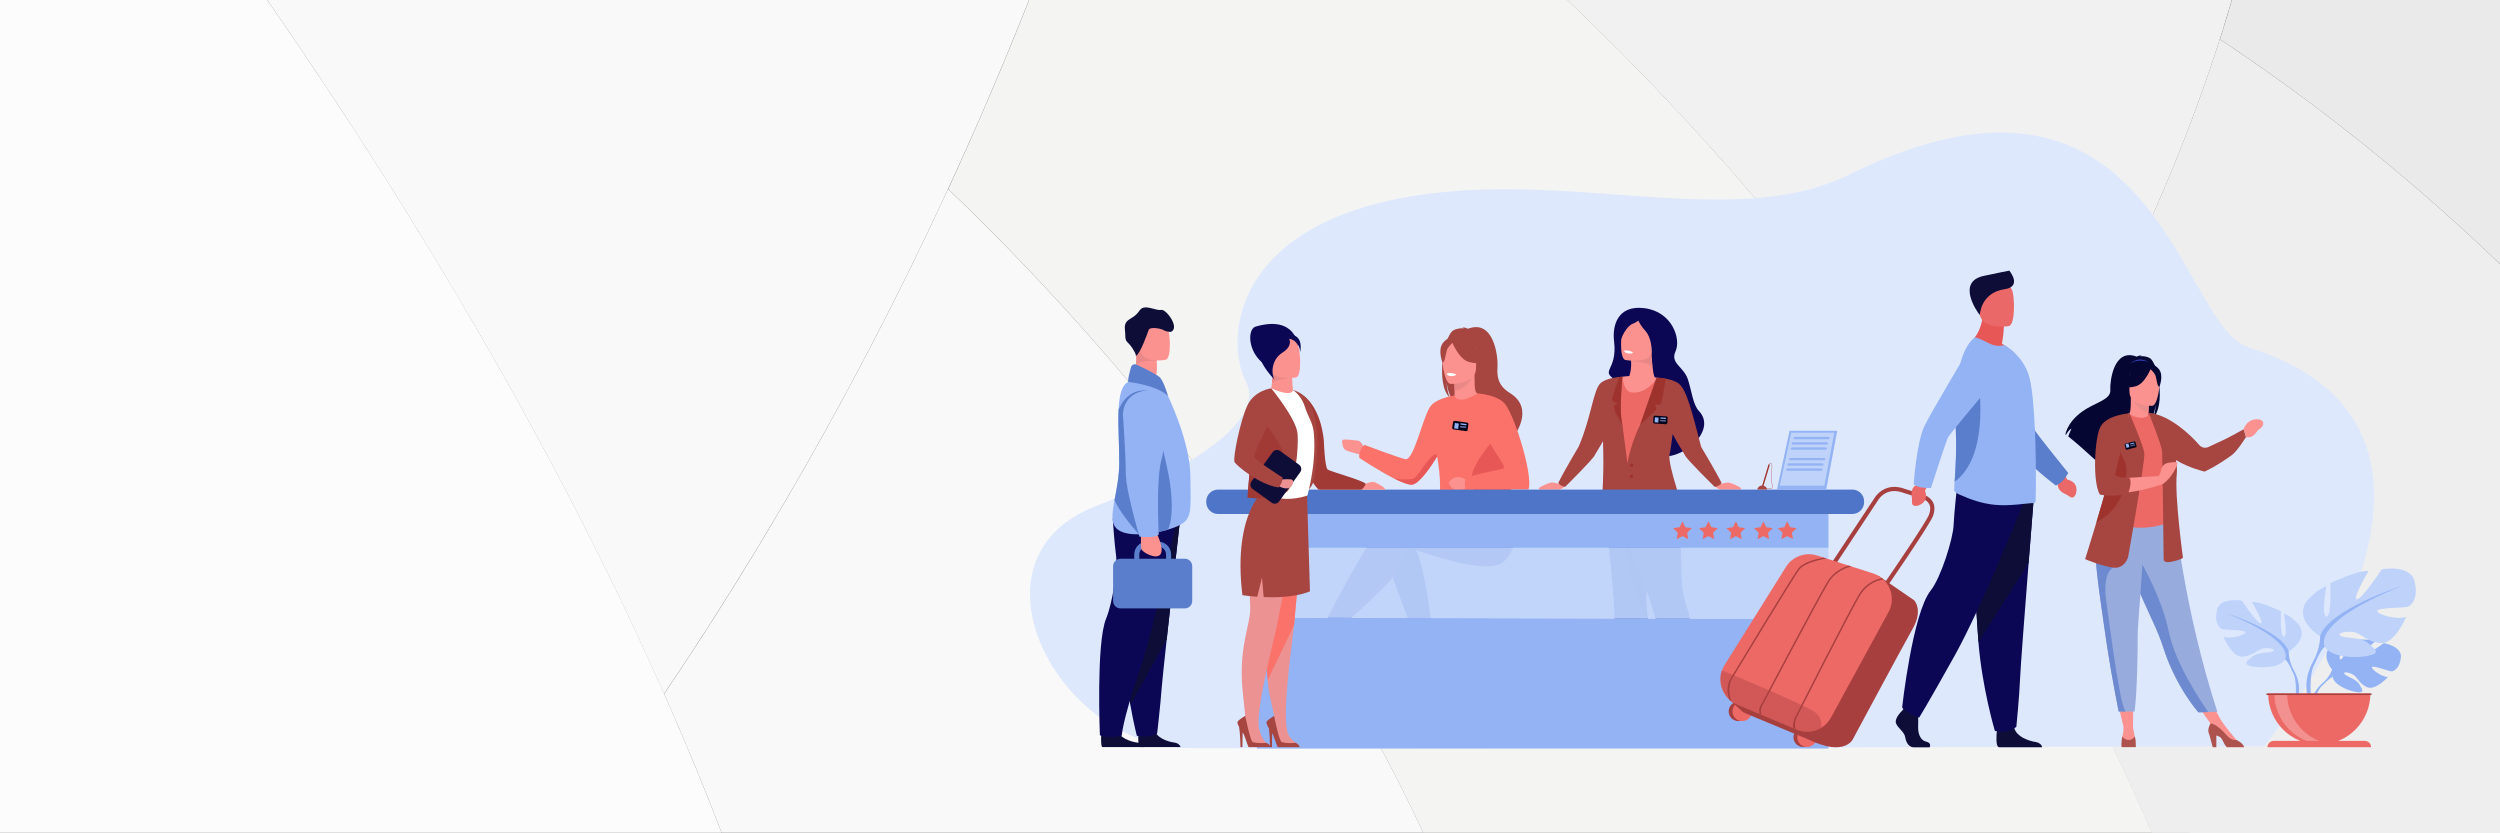
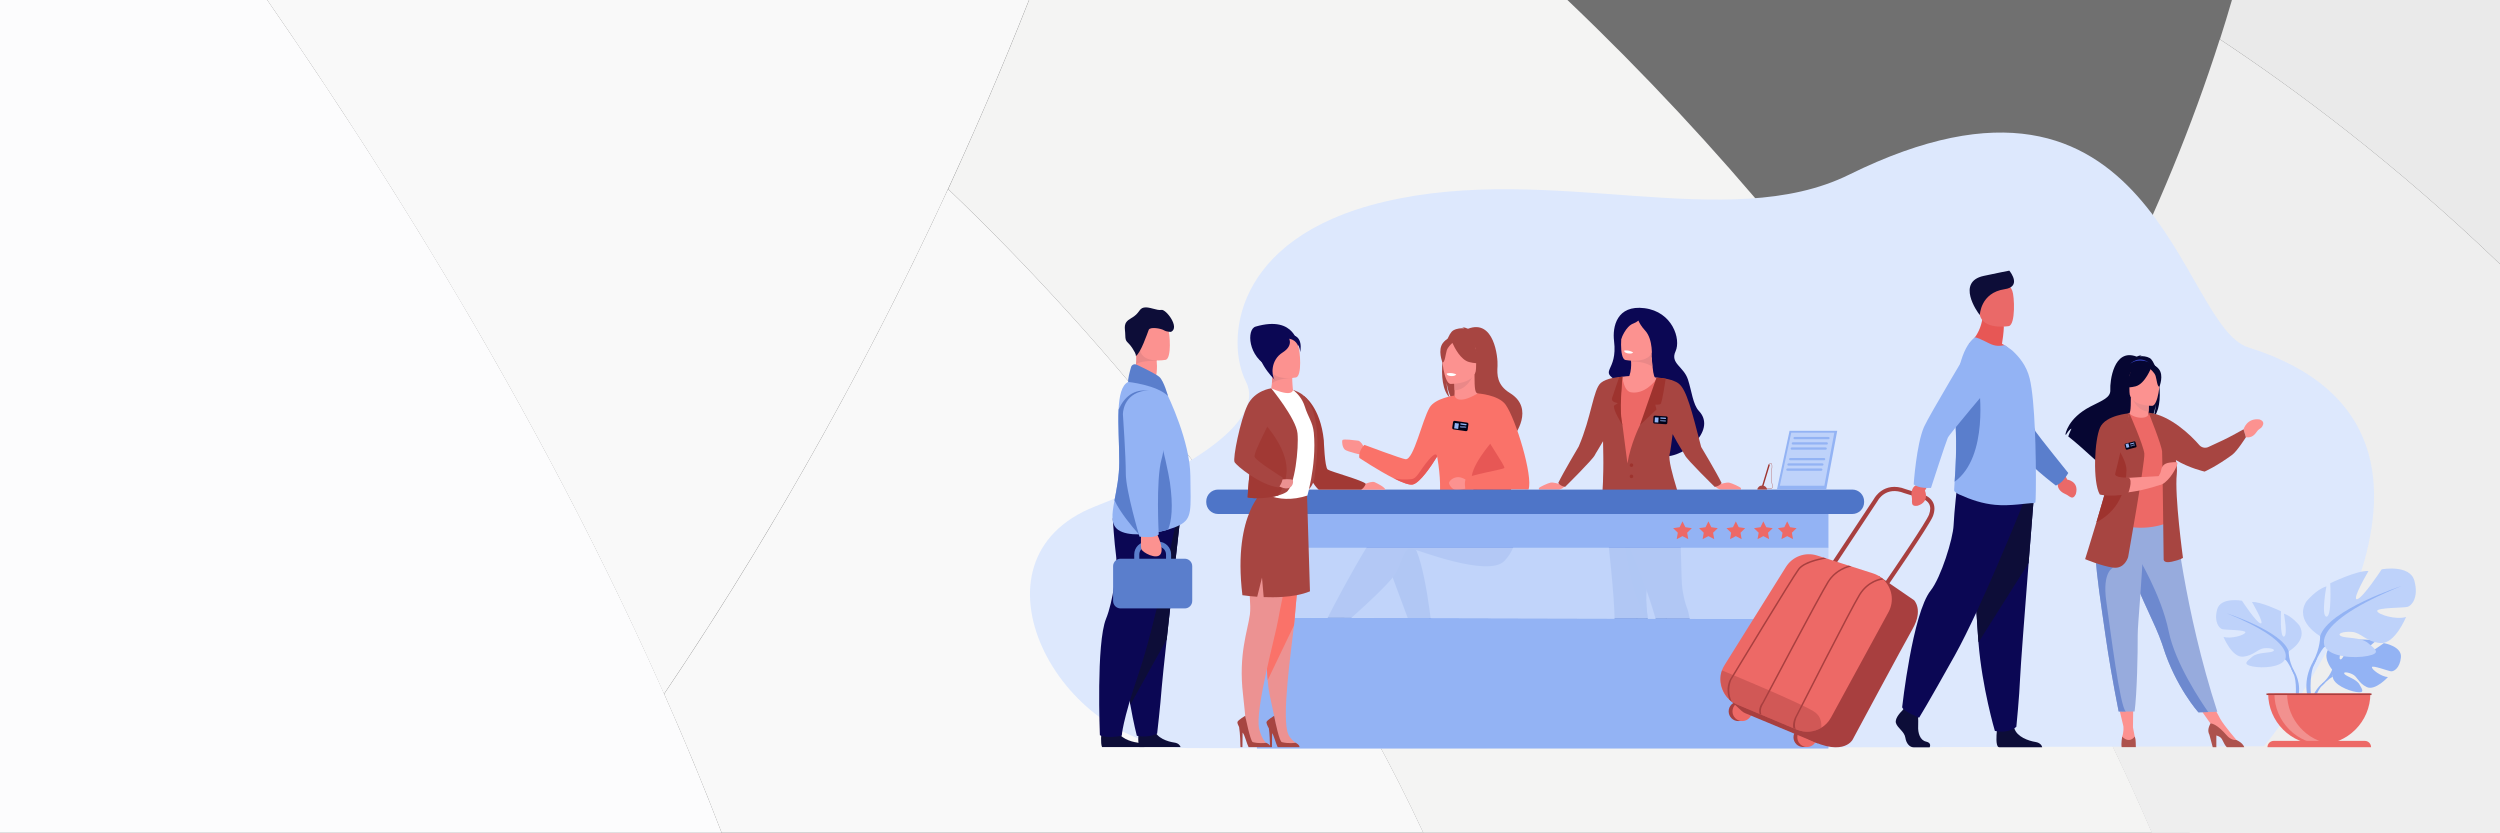
<svg xmlns="http://www.w3.org/2000/svg" version="1.1" x="0px" y="0px" width="1200px" height="400px" viewBox="0 0 1200 400" enable-background="new 0 0 1200 400" xml:space="preserve">
  <rect x="0" y="0" width="1200" height="400" fill="#333333" stroke="none" />
  <g id="Layer_1">
    <g>
      <path fill="#EFEFEE" d="M493.99,0c-12.502,31.65-25.588,61.869-38.839,90.754c73.344,70.017,168.609,181.311,228.033,308.999    h349.804C987.315,293.199,902.797,143.242,752.361,0H493.99z" />
      <path fill="#F6F6F6" d="M455.068,90.754c-44.84,97.074-93.014,178.349-136.271,242.341c9.752,21.973,19.004,44.192,27.589,66.608    h336.798C623.76,272.064,528.495,160.771,455.068,90.754L455.068,90.754z" />
      <path fill="#F7F7F7" d="M128.27,0c61.758,89.223,134.269,206.147,190.443,333.095C374.807,250.043,439.314,138.007,493.907,0    H128.27z" />
      <path fill="#FBFBFC" d="M128.27,0H0v399.753h346.384C287.96,247.376,200.78,104.629,128.27,0z" />
-       <path fill="#EBEBEC" d="M953.725,247.673c43.84-66.461,84.596-143.686,111.766-228.811c1-3.013,1.917-6.073,2.834-9.135    c0-0.099,0.084-0.198,0.084-0.297c0.917-3.11,1.917-6.271,2.833-9.43H752.277c87.763,83.595,153.106,169.461,201.447,247.723    V247.673z" />
      <path fill="#E1E1E1" d="M1071.325,0c-1.833,6.32-3.751,12.64-5.751,18.862c35.924,23.8,84.344,59.646,134.688,108.135V0H1071.325z    " />
      <path fill="#E7E7E7" d="M1065.49,18.862c-27.089,84.779-67.589,161.66-111.266,227.971v1.877    c34.175,55.45,59.671,106.95,78.593,151.092L1200.012,400V126.799C1149.751,78.41,1101.415,42.611,1065.49,18.862L1065.49,18.862z    " />
    </g>
  </g>
  <g id="Layer_3">
    <rect opacity="0.3" fill="#FFFFFF" width="1200" height="400" />
    <g>
      <path fill="#DDE8FD" d="M1079.135,166.723c-33.085-10.359-44.627-155.391-191.582-82.876    c-58.443,28.839-142.595-6.06-223.182,13.015c-74.011,17.517-75.713,68.05-66.355,86.24    c10.226,19.877-30.549,43.642-72.308,59.965c-65.504,25.602-17.336,115.58,44.544,116.011    c61.883,0.43,516.511-0.856,516.511-0.856S1210.479,207.85,1079.135,166.723z" />
      <g>
        <path fill="#ED9A9A" d="M689.158,319.645c-0.001,0.742-0.367,1.253-0.989,1.597c-0.002,0.002-0.007,0.004-0.01,0.004     c-1.15,0.633-3.172,0.697-5.369,0.602c-0.281-0.012-0.535-0.02-0.761-0.02c-0.06,0-0.118,0-0.175,0.002     c-0.048,0-0.094,0.002-0.138,0.002c-2.175,0.053-1.944,0.705-6.078,1.059c-4.714,0.402-6.449-1.04-6.728-1.696     c-0.233-0.557,1.788-1.189,4.049-1.911c0.108-0.034,0.218-0.071,0.328-0.105c0.301-0.095,0.604-0.195,0.904-0.294     c2.69-0.894,5.338-1.953,5.998-4.678c0.702-2.887-1.405-10.946-1.405-10.946l7.468-0.806c0,0,0.722,8.424,1.19,11.05     c0.252,1.402,0.889,2.516,1.26,3.716c0.026,0.085,0.052,0.17,0.074,0.254C688.969,318.177,689.161,318.898,689.158,319.645z" />
        <path fill="#AD524D" d="M689.158,319.645c-0.001,0.742-0.367,1.253-0.989,1.597c-0.002,0.002-0.007,0.004-0.01,0.004     c-1.226,0.565-3.213,0.648-5.367,0.588c-0.281-0.007-0.533-0.011-0.763-0.006c-0.06,0-0.118,0-0.175,0.002     c-0.048,0-0.094,0.002-0.138,0.002c-2.175,0.053-1.944,0.705-6.078,1.059c-4.714,0.402-6.449-1.04-6.728-1.696     c-0.233-0.557,1.788-1.189,4.049-1.911c0.633,0.245,3.655,1.294,7.229,0.616c3.145-0.592,6.268-2.156,8.514-2.68     c0.026,0.085,0.052,0.17,0.074,0.254C688.969,318.177,689.161,318.898,689.158,319.645z" />
        <path fill="#ED9A9A" d="M640.7,310.111c-0.416,2.074-3.371,1.729-6.675,0.921c-3.304-0.807-2.516,0.152-7.219-0.368     c-4.7-0.52-6.124-2.273-6.268-2.972c-0.128-0.62,2.194-0.839,4.687-1.126c0.313-0.034,0.627-0.074,0.943-0.112     c2.812-0.353,4.872-2.168,7.427-3.659c2.42-1.411,6.032-7.164,6.032-7.164l6.446,0.511c0,0-3.383,5.137-4.692,7.372     c-0.77,1.313-0.729,3.052-0.631,4.392C640.8,308.636,640.847,309.382,640.7,310.111z" />
        <path fill="#AD524D" d="M634.025,311.032c-3.304-0.807-2.516,0.152-7.219-0.368c-4.7-0.52-6.124-2.273-6.268-2.972     c-0.128-0.62,2.194-0.839,4.687-1.126l0.023,0.049c0,0,2.817,1.998,6.731,2.091c3.19,0.08,6.567-0.835,8.771-0.801     c0.049,0.73,0.096,1.477-0.051,2.206C640.284,312.186,637.329,311.84,634.025,311.032z" />
        <path fill="#FC9290" d="M655.044,215.426c0,0-1.535-3.763-3.225-3.917c-1.689-0.152-7.065-0.997-7.448-0.229     c-0.385,0.769,0,3.532,1.15,4.532c1.152,0.997,8.294,2.61,8.294,2.61L655.044,215.426z" />
        <path fill="#3E68C3" d="M665.404,268.891l13.896,37.39c0,0,2.133,0.206,4.18-0.383c1.883-0.543,4.041-1.968,4.041-1.968     s-3.446-35.901-9.766-43.368C671.438,253.094,665.404,268.891,665.404,268.891z" />
        <path fill="#4E75C8" d="M720.358,253.764c0,0-39.922-13.499-48.827-10.627c-8.902,2.873-35.636,56.059-35.636,56.059     s0.604,0.803,2.251,1.421c1.531,0.573,5.239,0.538,5.239,0.538s24.126-20.68,26.998-26.712c2.871-6.03,4.021-11.775,6.893-11.201     c2.872,0.575,37.051,14.074,44.806,6.032c7.753-8.043,5.728-18.491,5.728-18.491L720.358,253.764z" />
        <path fill="#A74541" d="M695.963,190.965c-0.639-1.315-1.351-3.655-1.699-7.821c0.053,0.414,0.771,5.669,2.793,8.646     c8.303,5.45,24.215,23.653,23.9,27.1c0,0,5.606-9.507,5.703-9.563c0,0,10.34-13.149-1.915-20.681     c-6.229-3.828-6.196-8.74-5.937-13.008c0.261-4.269-1.7-22.639-14.176-17.832c0,0-2.001-0.889-2.9-0.757     c0,0,0.733,0.141,1.106,0.526c-1.446-0.086-3.515,0.021-5.24,1.003C693.024,161.176,688.931,184.494,695.963,190.965z" />
        <path fill="#FC9290" d="M697.548,192.06c-0.042,0.019,4.008,2.121,7.055,1.289c2.865-0.782,4.738-4.498,4.699-4.506     c-1.213-0.242-1.563-1.909-1.537-9.075l-0.55,0.108l-9.226,1.826c0,0,0.211,2.904,0.217,5.639     C698.213,189.637,698.074,191.814,697.548,192.06z" />
        <path fill="#EA8888" d="M697.989,181.702c0,0,0.211,2.904,0.217,5.639c5.162-0.146,7.892-4.855,9.009-7.465L697.989,181.702z" />
        <path fill="#A74541" d="M708.168,178.871c0,0,2.704-4.273,3.354-7.929c0.465-2.61-0.866-12.281-10.587-10.889     c0,0-2.821,0.278-5.477,2.071c-2.109,1.425-5.155,4.502-1.749,12.942l0.884,2.852L708.168,178.871z" />
        <path fill="#FC9290" d="M696.266,184.292c0,0,12.215,0.201,12.224-7.407c0.006-7.607,1.59-12.705-6.209-13.156     c-7.798-0.45-9.315,2.452-9.936,4.99C691.724,171.258,693.09,184.044,696.266,184.292z" />
        <path fill="#A74541" d="M707.799,165.147c0,0-8.342-5.703-10.981-1.76c-0.799-0.686-2.226-1.182-4.11,1.102     c-2.83,3.433-0.311,9.499-0.311,9.499c1.162,0.136,1.435-3.852,2.043-5.79c0.46-1.461,1.993-2.953,2.72-3.599     c1.065,2.402,3.995,8.151,8.034,9.19c5.133,1.319,7.358-0.056,7.358-0.056S708.615,170.606,707.799,165.147z" />
        <path fill="#FA7269" d="M724.745,224.919c1.203-5.052-2.893-14.854-7.171-22.968c-3.882-7.355-7.911-13.323-8.272-13.108     c-10.237,6.077-11.161,1.025-11.161,1.025s-9.3,1.234-11.933,5.766c-3.641,6.268-7.607,25.076-11.504,24.798     c-1.788-0.129-19.789-6.895-19.789-6.895s-2.997,2.81-2.422,6.256c0,0,8.887,5.952,16.402,9.75     c3.974,2.008,7.566,3.413,9.257,3.015c3.423-0.806,8.771-8.743,11.66-13.415c0.006-0.011,0.013-0.021,0.019-0.032     c3.688,20.878-1.326,25.633,1.214,27.833c2.679,2.325,6.51-1.106,14.935,2.545c5.526,2.397,13.195,5.864,18.358,6.467     c2.706,0.318,4.727-0.153,5.386-1.982C731.638,248.662,722.447,234.548,724.745,224.919z" />
        <path fill="#FFFFFF" d="M698.981,179.681c0,0-0.227,0.966-2.633,0.817c0,0-2.018-0.125-1.956-1.188     C694.393,179.31,696.35,178.556,698.981,179.681z" />
        <path fill="#E75755" d="M729.724,253.974c-0.659,1.829-2.68,2.301-5.386,1.982c-3.573-1.556-19.009-7.536-18.837-11.588     c0.256-5.999,2.969-6.192,1.053-13.596c-1.537-5.946,8.915-18.171,11.189-20.574c4.279,8.115,8.205,9.669,7.002,14.721     C722.447,234.548,731.638,248.662,729.724,253.974z" />
        <path fill="#E75755" d="M689.813,219.144c-2.89,4.672-8.237,12.609-11.66,13.415c-1.69,0.398-5.283-1.007-9.257-3.015     c2.901,0.748,5.719,0.726,8.458,0.463c2.968-0.288,3.83-3.925,8.521-9.384C688.916,217.085,689.663,217.975,689.813,219.144z" />
        <path fill="#FC9290" d="M704.111,230.628c0,0-2.584-2.01-5.025-1.53c-2.441,0.478-3.639,2.152-3.542,2.919     c0.096,0.767,1.387,2.921,3.256,3.112c1.866,0.19,7.18-1.149,7.18-1.149L704.111,230.628z" />
        <path fill="#FA7269" d="M709.302,188.843c0,0,9.955,0.613,13.398,5.419c4.853,6.766,13.278,34.387,10.981,40.707l-30.287-0.127     c0,0-0.735-3.432,0.288-5.091c1.021-1.659,17.616-4.34,18.381-5.107c0.767-0.765-9.574-14.935-9.574-17.232     S709.302,188.843,709.302,188.843z" />
      </g>
      <g>
        <path fill="#FC9290" d="M748.359,232.297c0,0-2.765-0.919-4.102-0.642c-1.335,0.276-5.479,2.21-5.571,2.623     c-0.094,0.417,0,0.715,0,0.715h9.673c0,0,2.162-0.42,2.53-1.694C751.259,232.023,748.359,232.297,748.359,232.297z" />
        <path fill="#EA6968" d="M784.453,354.193c-0.074,0.791-0.514,1.301-1.21,1.606c-0.002,0.001-0.007,0.003-0.011,0.002     c-1.288,0.565-3.448,0.438-5.782,0.122c-0.301-0.038-0.568-0.071-0.811-0.092c-0.063-0.007-0.125-0.013-0.188-0.018     c-0.05-0.003-0.097-0.005-0.144-0.011c-2.325-0.152-2.144,0.564-6.587,0.542c-5.063-0.026-6.776-1.732-7.009-2.459     c-0.194-0.617,2.021-1.096,4.502-1.647c0.12-0.024,0.238-0.055,0.36-0.079c0.328-0.074,0.662-0.15,0.993-0.225     c2.954-0.694,5.881-1.569,6.849-4.409c1.026-3.01,0.784-11.946,0.784-11.946h8.968c0,0-2.354,9.871-2.107,12.717     c0.135,1.519,0.859,1.95,1.141,3.268c0.021,0.092,0.038,0.184,0.055,0.276C784.392,352.609,784.528,353.398,784.453,354.193z" />
        <g>
          <path fill="#426BC5" d="M794.89,257.612c-0.758,4.25-1.837,8.641-2.775,13.207c-1.508,7.343-2.644,15.145-1.48,23.544      c0.15,1.082,0.23,2.275,0.247,3.557c0.227,14.847-6.405,41.751-6.405,41.751s-1.804,0.779-4.82,0.628      c-1.557-0.077-3.941-1.078-3.941-1.078s-0.629-16.682-0.668-39.115c-0.025-16.261-3.218-37.672-3.864-50.253      c-0.39-7.615,0.458-17.759,0.458-17.759s13.223-10.632,17.971-5.191C794.304,232.277,797.722,241.717,794.89,257.612z" />
        </g>
        <path fill="#3662C1" d="M790.634,294.363c0.15,1.082,0.23,2.275,0.247,3.557c-9.901-14.348-12.091-45.635-12.091-45.635     l10.876,5.278c0,0,1.193,5.868,2.448,13.256C790.606,278.162,789.471,285.964,790.634,294.363z" />
        <path fill="#EA6968" d="M813.063,354.193c-0.074,0.791-0.514,1.301-1.211,1.606c-0.002,0.001-0.007,0.003-0.011,0.002     c-1.287,0.565-3.448,0.438-5.783,0.122c-0.298-0.038-0.567-0.071-0.808-0.092c-0.063-0.007-0.127-0.013-0.188-0.018     c-0.05-0.003-0.099-0.005-0.145-0.011c-2.326-0.152-2.143,0.564-6.585,0.542c-5.064-0.026-6.777-1.732-7.01-2.459     c-0.196-0.617,2.021-1.096,4.501-1.647c0.119-0.024,0.239-0.055,0.361-0.079c0.33-0.074,0.661-0.15,0.992-0.225     c2.956-0.694,5.882-1.569,6.85-4.409c1.026-3.01-0.439-11.81-0.439-11.81l8.307-0.694c0,0-0.514,10.026-0.268,12.87     c0.135,1.52,0.905,2.354,1.186,3.672c0.02,0.092,0.039,0.184,0.055,0.276C813.003,352.609,813.137,353.398,813.063,354.193z" />
        <path fill="#426BC5" d="M811.892,340.431c0,0-2.136,1.012-3.673,1.319c-1.539,0.308-4.733-0.294-4.733-0.294     c-0.576-6.46-1.916-16.563-4.518-27.96c-2.962-12.979-7.37-28.314-13.516-42.839c-1.313-3.1-6.726-17.781-7.646-21.486     c-2.777-11.193,0.014-9.988,0.014-9.988l24.277-2.85c0,0,2.992,1.538,4.37,17.345c0.411,4.734,0.463,25.175,1.084,29.05     c0.588,3.67,1.276,6.721,2.085,8.703C814.146,302.503,811.892,340.431,811.892,340.431z" />
        <path fill="#A84743" d="M813.063,354.193c-0.074,0.791-0.514,1.301-1.211,1.606c-0.002,0.001-0.007,0.003-0.011,0.002     c-1.359,0.487-3.487,0.382-5.778,0.108c-0.298-0.034-0.567-0.06-0.813-0.078c-0.063-0.007-0.127-0.013-0.188-0.018     c-0.05-0.003-0.099-0.005-0.145-0.011c-2.326-0.152-2.143,0.564-6.585,0.542c-5.064-0.026-6.777-1.732-7.01-2.459     c-0.196-0.617,2.021-1.096,4.501-1.647c0.651,0.323,3.772,1.733,7.651,1.356c3.409-0.326,6.89-1.692,9.337-2.031     c0.02,0.092,0.039,0.184,0.055,0.276C813.003,352.609,813.137,353.398,813.063,354.193z" />
        <path fill="#A84743" d="M784.453,354.193c-0.074,0.791-0.514,1.301-1.21,1.606c-0.002,0.001-0.007,0.003-0.011,0.002     c-1.363,0.487-3.489,0.382-5.778,0.108c-0.299-0.034-0.568-0.06-0.814-0.078c-0.063-0.007-0.125-0.013-0.188-0.018     c-0.05-0.003-0.097-0.005-0.144-0.011c-2.325-0.152-2.144,0.564-6.587,0.542c-5.063-0.026-6.776-1.732-7.009-2.459     c-0.194-0.617,2.021-1.096,4.502-1.647c0.651,0.323,3.772,1.733,7.649,1.356c3.41-0.326,6.892-1.692,9.338-2.031     c0.021,0.092,0.038,0.184,0.055,0.276C784.392,352.609,784.528,353.398,784.453,354.193z" />
        <path fill="#0B0754" d="M774.741,163.634c-0.82-6.698,1.271-17.416,14.639-15.703c13.366,1.712,17.58,14.849,14.885,20.691     c-2.697,5.841,3.88,7.25,5.945,13.531c1.774,5.396,2.392,12.096,5.262,15.104c9.253,9.694-8.885,24.602-19.819,21.458     c-19.916-5.726-22.481-6.58-21.774-22.23c0.363-8.018,6.601-11.125,2.64-13.444C766.949,177.438,776.596,178.789,774.741,163.634     z" />
        <path fill="#FC9290" d="M794.384,181.171l-3.676,9.513l-7.956,0.39l-3.963-5.936c4.495-3.408,4.304-9.93,4.084-12.208     c-0.052-0.512-0.1-0.811-0.1-0.811l9.945-3.027c0.118,2.629,0.268,4.685,0.426,6.294     C793.699,181.038,794.384,181.171,794.384,181.171z" />
        <path fill="#FC9290" d="M778.758,180.829c0.512,0,9.193-1.768,23.854,1.983c0,0-8.029,36.786-5.302,43.719     c2.728,6.933,3.765,13.086,3.765,13.086l-29.589,0.368c0,0,0.412-23.799-0.951-32.221     C769.171,199.342,778.758,180.829,778.758,180.829z" />
        <path fill="#ED6966" d="M800.573,221.86c0.434,4.869,4.982,15.996,3.998,18.365c-1.03,2.489-2.465,3.75-5.6,4.47     c-2.161,0.498-5.129,0.737-9.332,0.947c-8.916,0.443-18.468-0.678-19.767-4.915c-0.624-2.033-0.383-9.903-0.054-13.538     c0.682-7.517-0.748-18.306-0.957-25.286c-0.172-5.822,3.34-19.073,3.34-19.073s1.585-1,6.556-2.001c0,0,0.524,6.881,4.115,7.475     c6.211,1.024,11.215-4.665,12.677-6.955c0,0,7.135,1.801,9.227,4.187c1.982,2.26-0.731,19-1.333,20.605     c-0.521,1.378-1.013,2.723-1.441,4.074C800.867,213.78,800.177,217.4,800.573,221.86z" />
        <path fill="#FC9290" d="M825.97,232.321c0,0,2.767-0.912,4.102-0.637c1.334,0.273,5.48,2.19,5.573,2.602     c0.091,0.411,0,0.707,0,0.707h-9.675c0,0-2.161-0.416-2.53-1.68C823.071,232.049,825.97,232.321,825.97,232.321z" />
        <path fill="#EA8888" d="M793.145,176.017c-3.63-2.432-8.192-2.552-10.271-2.455c-0.052-0.514-0.1-0.811-0.1-0.811l9.945-3.029     C792.837,172.353,792.986,174.408,793.145,176.017z" />
        <path fill="#FC9290" d="M780.176,172.796c0,0,11.907,2.392,13.28-5.046c1.375-7.437,3.838-12.138-3.705-13.979     c-7.544-1.841-9.55,0.723-10.613,3.094C778.075,159.235,777.115,171.983,780.176,172.796z" />
        <path fill="#0B0754" d="M795.763,154.264c-2.015-2.267-4.922-2.708-7.04-2.672c1.277-1.548-3.86-4.942-9.734,0.846     c-2.53,2.494-2.147,7.397-0.792,10.24c0,0,2.081-6.095,5.869-7.424c0.845-0.296,1.645-0.789,2.381-1.375     c0.462,1.158,1.389,2.798,3.256,4.838c3.914,4.281,3.152,12.938,3.152,12.938S799.282,158.224,795.763,154.264z" />
        <path fill="#FFFFFF" d="M783.885,169.137c0,0-0.317,0.882-2.56,0.482c0,0-1.882-0.336-1.709-1.327     C779.616,168.292,781.535,167.794,783.885,169.137z" />
        <path fill="#A74541" d="M816.553,214.513c-4.505-17.382-6.977-27.307-10.667-30.31c-3.263-2.655-10.3-2.899-10.3-2.899     c-0.109,2.09-0.011,4.188,0.245,6.265l-8.658,16.498c0,0-4.437,8.778-6.012,18.378c-1.19-9.534-2.372-18.378-2.372-18.378     s-1.116-5.638-1.469-10.802c1.043-4.026,0.934-8.228,1.425-12.436l-0.545,0.031c-1.71,0.119-7.04,0.663-9.758,2.894     c-3.69,3.03-4.518,16.335-10.666,30.577c0,0-7.447,12.525-9.818,17.492c0,0,0.443,0.68,1.332,1.19     c0.863,0.498,1.947,0.694,1.947,0.694s13.438-13.232,14.32-15.324c0.291-0.688,1.918-3.101,3.935-6.649l0,0     c0,0,0.535,18.904-0.639,27.064c-0.248,1.727,0.581,3.43,2.1,4.29c8.297,4.687,33.157,17.455,37.785,5.054     c0.518-1.39-8.566-25.009-7.325-30.12c0.399-1.637,0.926-5.365,1.455-9.68c2.847,5.458,5.522,9.292,5.903,10.187     c0.885,2.074,14.321,15.191,14.321,15.191s1.086-0.197,1.945-0.688c0.889-0.508,1.332-1.18,1.332-1.18     C824.001,226.928,816.553,214.513,816.553,214.513z" />
        <path fill="#9E332E" d="M795.117,181.253l-7.944,22.813l7.943-7.51l-0.602-2.334c0,0,1.826,0.163,2.565-0.316     c0.743-0.479,2.468-12.143,2.468-12.143s-1.617-0.271-2.154-0.333C796.823,181.365,795.117,181.253,795.117,181.253z" />
        <path fill="#9E332E" d="M778.745,180.829c0,0-1.673,18.034,0.044,23.237c0,0-4.916-7.783-3.994-9.395l1.781-1.174     c0,0-3.44-0.447-2.795-2.423c0.645-1.976,3.407-9.99,3.407-9.99L778.745,180.829z" />
      </g>
      <g>
        <polygon fill="#93B3F4" points="603.309,359.295 877.653,359.295 877.653,297.089 603.309,296.469    " />
        <rect x="603.309" y="246.718" fill="#93B3F4" width="274.345" height="16.269" />
      </g>
      <path fill="#4E75C8" d="M889.106,246.718H584.666c-3.13,0-5.668-2.537-5.668-5.667v-0.391c0-3.129,2.538-5.667,5.668-5.667    h304.441c3.13,0,5.668,2.538,5.668,5.667v0.391C894.774,244.181,892.236,246.718,889.106,246.718z" />
      <path fill="#6D89CF" d="M640.518,235.038c-0.028,0.019-0.057,0.033-0.086,0.05l0.026-0.05H640.518z" />
      <g>
        <path fill="#0D0D38" d="M566.684,358.605H546.94c-0.271-0.459-0.424-1.211-0.502-2.055c-0.201-2.166,0.086-4.939,0.086-4.939     s6.556-5.475,7.562-1.41c1.002,4.065,6.457,5.786,9.551,6.224C565.799,356.728,566.474,357.916,566.684,358.605z" />
        <path fill="#0D0D38" d="M549.319,358.605H528.98c-0.835-1.854-0.299-6.994-0.299-6.994s6.557-5.475,7.558-1.41     c1.003,4.065,6.46,5.786,9.555,6.224c0.228,0.03,0.442,0.073,0.645,0.126C548.034,356.959,548.898,357.931,549.319,358.605z" />
        <path fill="#0B0754" d="M537.96,248.979c0,0,0.014,0.733,0.043,2.055c0.184,8.516,0.911,41.438,1.603,59.793     c0.029,0.668,0.053,1.313,0.078,1.942c0.012,0.331,0.026,0.667,0.038,0.995c0.414,8.874,1.618,17.563,2.835,24.511     c1.551,8.863,3.125,14.897,3.125,14.897c5.914,1.198,9.744-1.05,9.744-1.05s1.594-13.754,2.2-22.079     c0.199-2.7,1.173-11.918,2.394-23.129c0.947-8.67,2.043-18.533,3.047-27.505c0.052-0.478,0.104-0.956,0.159-1.426     c1.622-14.503,2.964-26.316,2.964-26.316l-10.453-0.997L537.96,248.979z" />
        <path fill="#0D0D38" d="M542.557,338.274l17.463-31.36c0.947-8.67,2.043-18.533,3.047-27.505     c0.052-0.478,0.104-0.956,0.159-1.426c1.622-14.503,2.964-26.316,2.964-26.316l-10.453-0.997l-17.733,0.363L542.557,338.274z" />
        <path fill="#0B0754" d="M564.258,251.744c0,0-9.771,48.3-17.732,71.611c-7.962,23.312-8.062,29.789-8.062,29.789     s-7.305,1.583-10.523-0.257c0,0-1.84-44.189,2.978-55.928c3.186-7.763,5.623-24.283,4.795-30.235     c-0.828-5.95-1.602-17.886-1.602-17.886L564.258,251.744z" />
        <path fill="#FC9290" d="M552.734,185.797l-9.645-2.72c0,0,1.638-4.008,2.206-8.186c0.314-2.319,0.302-4.69-0.504-6.457     c-0.049-0.11-0.104-0.219-0.159-0.324c-0.367-0.687-0.143-1.003,0.346-1.078c0.875-0.141,2.599,0.475,3.327,1.081     c1.108,0.923,6.438,3.629,6.715,3.772c0.009,0.003,0.011,0.004,0.011,0.004s0.009,0.04,0.019,0.115l0.002,0.006     c0.029,0.188,0.09,0.582,0.147,1.13C555.47,175.715,555.699,181.698,552.734,185.797z" />
        <path fill="#93B3F4" d="M536.712,254.327c2.309,1.635,5.949,2.226,9.958,2.165c4.68-0.076,9.862-1.045,14.003-2.281     c2.227-0.668,4.152-1.41,5.541-2.133c6.188-3.229,5.311-7.522,5.161-23.601c-0.15-16.406-10.247-37.616-12.067-41.167     c-3.237-6.32-17.755-3.987-17.755-3.987c-3.187,1.527-4.319,6.616-4.628,13.266c-0.346,7.387,0.324,16.7,0.324,25.195     c0,7.021-1.325,13.229-2.29,18.375C533.709,246.845,533.066,251.743,536.712,254.327z" />
        <path fill="#5A7ECC" d="M534.959,240.159c2.794,5.89,8.295,12.516,11.71,16.333c4.68-0.076,9.862-1.045,14.003-2.281     c1.743-4.174,2.506-11.138,0.895-22.635c-1.227-8.764-10.176-44.023-10.176-44.023c-7.225-0.942-11.718,2.994-14.467,9.037     c-0.346,7.387,0.324,16.7,0.324,25.195C537.249,228.806,535.924,235.013,534.959,240.159z" />
        <path fill="#5A7ECC" d="M568.693,268.181h-6.561v-2.039c0-3.386-2.752-6.138-6.138-6.138h-5.428     c-3.384,0-6.137,2.752-6.137,6.138v2.039h-6.561c-1.969,0-3.579,1.61-3.579,3.58v16.704c0,1.97,1.61,3.579,3.579,3.579h30.825     c1.968,0,3.58-1.609,3.58-3.579v-16.704C572.272,269.791,570.661,268.181,568.693,268.181z M546.862,266.142     c0-2.043,1.661-3.704,3.704-3.704h5.428c2.043,0,3.703,1.661,3.703,3.704v2.039h-12.835V266.142z" />
        <path fill="#FC9290" d="M555.159,255.896c0,0,3.779,7.287,1.89,10.122c-1.89,2.833-8.637-0.81-9.177-2.43     c-0.541-1.619,0-9.447,0-9.447L555.159,255.896z" />
        <path fill="#93B3F4" d="M538.995,198.891c0,0,1.407,20.055,1.387,28.352c-0.017,8.298,6.586,30.365,6.586,30.365     s4.369,0.35,6.084,0.13c1.976-0.256,3.151-1.163,3.151-1.163s-1.449-26.072,1.318-36.065c2.766-9.992,2.912-30.065,2.912-30.065     s-1.537-4.333-10.735-2.965C538.783,189.102,538.995,198.891,538.995,198.891z" />
        <path fill="#5A7ECC" d="M542.901,176.228c-0.695,2.425-1.672,6.168-1.348,7.096c0,0,13.631,1.433,19.081,6.746     c0,0-1.972-7.253-4.152-9.161c-1.584-1.388-7.714-4.362-10.936-5.88C544.483,174.528,543.225,175.097,542.901,176.228z" />
        <path fill="#EA8888" d="M555.199,173.142c-1.082-0.007-7.819,0.016-9.711,1.615c-0.068,0.058-0.134,0.104-0.193,0.135     c0.314-2.319,0.302-4.69-0.504-6.457c0.068-0.541,0.134-1.026,0.187-1.402c0.875-0.141,2.599,0.475,3.327,1.081     c1.108,0.923,6.438,3.629,6.715,3.772l0.03,0.12l0.002,0.006C555.081,172.199,555.142,172.594,555.199,173.142z" />
        <path fill="#FC9290" d="M559.541,172.715c0,0-11.147,2.134-12.369-4.827c-1.22-6.96-3.481-11.374,3.582-13.029     c7.065-1.657,8.918,0.755,9.891,2.979C561.616,160.063,562.407,171.98,559.541,172.715z" />
        <path fill="#0D0D38" d="M545.166,170.913c0,0,0.58-0.442-1.677-3.862c-2.257-3.419-3.327-2.481-3.354-6.125     c-0.028-3.645-1.384-5.833,2.845-8.205c4.229-2.373,3.557-4.57,6.093-5.097c2.537-0.525,6.228,1.566,8.405,1.125     c2.177-0.44,8.999,8.438,4.63,10.539c0,0-2.03,0.101-3.456-0.778c-1.425-0.878-6.657-1.767-7.269-0.177     C550.773,159.923,547.46,169.684,545.166,170.913z" />
      </g>
      <g>
        <path fill="#010117" d="M703.631,206.954l-5.933-0.846c-0.398-0.058-0.677-0.427-0.619-0.826l0.378-2.654     c0.057-0.399,0.426-0.677,0.825-0.62l5.934,0.845c0.399,0.058,0.679,0.427,0.621,0.826l-0.379,2.654     C704.4,206.733,704.032,207.011,703.631,206.954z" />
        <rect x="698.172" y="202.879" transform="matrix(0.99 0.142 -0.142 0.99 35.967 -96.963)" fill="#93B3F4" width="1.951" height="2.617" />
        <path fill="#93B3F4" d="M703.613,204.163l-2.405-0.344c-0.177-0.025-0.303-0.191-0.276-0.369l0,0     c0.024-0.179,0.191-0.304,0.369-0.278l2.406,0.344c0.177,0.025,0.303,0.191,0.279,0.37l0,0     C703.958,204.063,703.792,204.188,703.613,204.163z" />
        <path fill="#93B3F4" d="M703.687,205.086l-2.807-0.4c-0.067-0.009-0.115-0.073-0.104-0.141l0,0     c0.01-0.067,0.072-0.116,0.14-0.106l2.809,0.4c0.067,0.01,0.113,0.073,0.104,0.142l0,0     C703.818,205.049,703.755,205.096,703.687,205.086z" />
        <path fill="#93B3F4" d="M703.631,205.486l-2.808-0.399c-0.068-0.01-0.115-0.072-0.105-0.141l0,0     c0.011-0.068,0.073-0.115,0.141-0.105l2.807,0.399c0.067,0.01,0.116,0.073,0.107,0.141l0,0     C703.763,205.449,703.698,205.496,703.631,205.486z" />
      </g>
      <g>
        <path fill="#010117" d="M799.608,203.631l-5.464-0.336c-0.368-0.023-0.647-0.34-0.625-0.707l0.15-2.443     c0.023-0.368,0.341-0.648,0.708-0.625l5.462,0.336c0.368,0.023,0.646,0.338,0.626,0.706l-0.151,2.443     C800.292,203.373,799.975,203.653,799.608,203.631z" />
        <rect x="794.432" y="200.245" transform="matrix(0.998 0.061 -0.061 0.998 13.721 -47.99)" fill="#93B3F4" width="1.783" height="2.391" />
        <path fill="#93B3F4" d="M799.387,201.092l-2.213-0.136c-0.166-0.01-0.29-0.153-0.28-0.317l0,0c0.01-0.164,0.152-0.29,0.316-0.279     l2.216,0.136c0.163,0.011,0.288,0.153,0.28,0.316l0,0C799.695,200.976,799.552,201.103,799.387,201.092z" />
        <path fill="#93B3F4" d="M799.522,201.926l-2.584-0.158c-0.063-0.004-0.11-0.059-0.107-0.12l0,0     c0.003-0.063,0.058-0.11,0.121-0.107l2.584,0.159c0.063,0.004,0.11,0.059,0.106,0.12l0,0     C799.639,201.883,799.584,201.931,799.522,201.926z" />
        <path fill="#93B3F4" d="M799.498,202.295l-2.583-0.158c-0.063-0.004-0.11-0.059-0.106-0.12l0,0     c0.002-0.063,0.058-0.11,0.12-0.107l2.584,0.159c0.063,0.005,0.109,0.059,0.107,0.121l0,0     C799.615,202.251,799.562,202.299,799.498,202.295z" />
      </g>
      <circle fill="#9E332E" cx="783.108" cy="223.278" r="0.858" />
      <circle fill="#9E332E" cx="783.108" cy="228.661" r="0.858" />
      <g>
        <g>
          <path fill="#93B3F4" d="M1119.438,321.424c0,0-5.971-6.968-0.369-11.391c0,0,4.093-2.479,7.432-2.276c0,0-4.729,7.929-3.2,8.718      c1.531,0.788,4.633-9.217,4.633-9.217s9.314-0.902,12.312,0.537c0,0-7.964,6.517-6.287,6.905      c1.678,0.387,10.279-6.009,10.279-6.009s8.668,1.476,8.207,6.764c-0.464,5.289-3.45,6.922-4.763,6.78      c-1.313-0.141-8.992-3.072-9.159-1.996c-0.168,1.075,4.455,4.592,7.692,4.756c0,0-6.112,6.739-10.174,4.796      c-4.063-1.946-4.408-5.029-6.943-6.187c-2.529-1.156-4.691-1.153-3.646,0.026c1.044,1.18,5.626,2.326,7.076,4.886      c1.447,2.563,2.747,4.289-1.455,3.658c-4.204-0.634-11.034-3.708-11.334-7.23      C1119.438,321.424,1119.438,321.424,1119.438,321.424z" />
          <g>
            <path fill="#93B3F4" d="M1148.183,315.598c0,0-23.545-0.907-28.745,5.826c0,0-1.15,3.444-4.689,6.582l-0.552,1.502       c0,0,4.082-4.302,5.542-4.563C1119.738,324.944,1117.455,316.603,1148.183,315.598z" />
            <path fill="#93B3F4" d="M1114.748,328.006c0,0-5.054,3.736-5.403,10.414l0.918,0.083c0,0,1.612-6.905,4.529-9.606       C1117.711,326.196,1114.748,328.006,1114.748,328.006z" />
          </g>
        </g>
        <g>
          <path fill="#BED2FA" d="M1098.559,312.663c0,0,9.499-5.32,5.066-12.539c0,0-3.546-4.434-7.347-5.572c0,0,2.026,10.765,0,11.018      c-2.025,0.254-1.392-12.158-1.392-12.158s-10.006-4.813-13.934-4.434c0,0,6.206,10.513,4.179,10.26      c-2.025-0.254-8.992-10.894-8.992-10.894s-10.259-1.899-11.906,4.181c-1.646,6.079,1.014,9.119,2.533,9.499      c1.521,0.38,11.273,0.253,11.02,1.519c-0.253,1.267-6.839,3.296-10.513,2.154c0,0,4.054,10.005,9.374,9.5      c5.318-0.506,6.965-3.8,10.258-4.054s5.699,0.633,4.055,1.521c-1.646,0.887-7.22,0.291-9.879,2.55      c-2.661,2.262-4.813,3.656,0.126,4.67c4.938,1.013,13.805,0.38,15.579-3.421      C1098.559,312.663,1098.559,312.663,1098.559,312.663z" />
          <g>
            <path fill="#93B3F4" d="M1068.92,294.423c0,0,26.599,8.613,29.639,18.24c0,0-0.128,4.307,2.533,9.246v1.899       c0,0-2.787-6.459-4.306-7.347C1096.786,316.462,1102.738,308.104,1068.92,294.423z" />
            <path fill="#93B3F4" d="M1101.092,321.909c0,0,4.102,6.228,1.765,13.811l-1.058-0.283c0,0,1.025-8.352-1.12-12.552       C1098.532,318.684,1101.092,321.909,1101.092,321.909z" />
          </g>
        </g>
        <g>
          <path fill="#BED2FA" d="M1113.672,305.326c0,0-12.523-7.014-6.679-16.53c0,0,4.675-5.843,9.684-7.345c0,0-2.671,14.191,0,14.525      c2.671,0.333,1.836-16.028,1.836-16.028s13.19-6.345,18.365-5.845c0,0-8.18,13.858-5.509,13.525      c2.672-0.334,11.854-14.358,11.854-14.358s13.522-2.506,15.694,5.508c2.17,8.016-1.336,12.022-3.339,12.524      c-2.004,0.499-14.86,0.333-14.526,2.002c0.335,1.67,9.016,4.342,13.856,2.839c0,0-5.341,13.189-12.354,12.522      c-7.011-0.669-9.183-5.009-13.523-5.343s-7.513,0.834-5.342,2.003c2.171,1.168,9.516,0.384,13.022,3.364      c3.505,2.98,6.345,4.817-0.168,6.152c-6.51,1.337-18.196,0.501-20.534-4.508S1113.672,305.326,1113.672,305.326z" />
          <g>
            <path fill="#93B3F4" d="M1152.739,281.284c0,0-35.061,11.353-39.067,24.042c0,0,0.167,5.676-3.34,12.188v2.503       c0,0,3.674-8.514,5.678-9.683C1116.01,310.335,1108.162,299.315,1152.739,281.284z" />
            <path fill="#93B3F4" d="M1110.332,317.515c0,0-5.407,8.211-2.323,18.205l1.391-0.373c0,0-1.352-11.009,1.479-16.545       C1113.706,313.263,1110.332,317.515,1110.332,317.515z" />
          </g>
        </g>
        <path fill="#ED6966" d="M1113.25,357.395c13.546,0,24.528-10.981,24.528-24.529h-49.057     C1088.722,346.413,1099.702,357.395,1113.25,357.395z" />
        <path fill="#F2918F" d="M1119.284,357.207c-0.997,0.124-2.014,0.188-3.047,0.188c-13.547,0-24.527-10.981-24.527-24.529h6.095     C1097.805,345.382,1107.177,355.706,1119.284,357.207z" />
        <path fill="#ED6966" d="M1138.117,358.643h-49.735l0,0c0-1.671,1.355-3.025,3.027-3.025h43.682     C1136.762,355.617,1138.117,356.972,1138.117,358.643L1138.117,358.643z" />
        <rect x="1087.915" y="332.865" fill="#A83F3F" width="50.421" height="0.753" />
      </g>
      <g>
        <path fill="#FC9290" d="M1074.072,355.837c0,0-6.553-7.492-8.406-10.9l-5.098-9.415l-6.676,1.649l8.471,12.005l8.849,7.487     L1074.072,355.837z" />
        <path fill="#060632" d="M1031.87,171.868c-1.54-0.875-3.384-0.97-4.674-0.893c0.331-0.344,0.986-0.469,0.986-0.469     c-0.801-0.119-2.586,0.675-2.586,0.675c-11.132-4.29-12.881,12.1-12.646,15.907c0.23,3.807-3.742,5.051-9.531,8.05     c-11.05,5.724-12.02,13.388-12.02,13.388c0.087,0.051,0.176,0.108,0.271,0.174c0.549-0.929,1.679-2.672,2.629-2.935     c-0.036,0.084-1.125,2.401-1.53,3.729c3.26,2.479,9.356,7.973,13.608,11.868c-0.021-0.761,0.011-1.842,0.288-2.413l0.524,3.162     c2.274,2.09,3.843,3.561,3.843,3.561c-0.281-3.076,13.916-19.313,21.321-24.176c1.805-2.654,2.444-7.344,2.493-7.712     c-0.311,3.718-0.947,5.804-1.518,6.978C1039.602,194.99,1035.95,174.188,1031.87,171.868z" />
        <path fill="#FC9290" d="M1031.916,201.738c0.037,0.017-3.576,1.893-6.295,1.149c-2.556-0.696-4.226-4.011-4.19-4.02     c1.082-0.215,1.395-1.701,1.371-8.096l0.489,0.097l8.23,1.628c0,0-0.188,2.591-0.192,5.03     C1031.322,199.577,1031.447,201.52,1031.916,201.738z" />
        <path fill="#3A49CD" d="M1022.609,174.551c0,0,4.059-4.321,9.157-0.22C1031.767,174.331,1028.801,173.818,1022.609,174.551z" />
        <path fill="#EB8D8D" d="M1031.521,192.498c0,0-0.188,2.591-0.192,5.03c-4.605-0.13-7.04-4.331-8.038-6.659L1031.521,192.498z" />
        <path fill="#060632" d="M1022.441,189.973c0,0-2.412-3.813-2.992-7.074c-0.413-2.328,0.772-10.956,9.444-9.713     c0,0,2.517,0.248,4.885,1.847c1.881,1.271,4.599,4.016,1.562,11.545l-0.79,2.543L1022.441,189.973z" />
        <path fill="#97ABDD" d="M1064.321,341.646l-4.362,0.132l-4.722,0.146c0,0-10.907-12.144-17.024-31.608     c-0.144-0.452-0.293-0.91-0.453-1.374c-3.348-9.763-10.289-22.018-13.945-33.109c-0.582-1.767-1.106-3.43-1.574-5.002     c-0.15-0.506-0.298-1.001-0.436-1.487c-2.696-9.366-3.477-15.516-4.195-22.086l26.412,0.211     C1044.021,247.468,1048.286,292.333,1064.321,341.646z" />
        <path fill="#ED6966" d="M1042.167,250.251c0,0-11.309,5.746-24.748,1.518c-0.159-0.051,0.888-51.953,4.698-53.382     c0.878,1.092,3.473,2.185,5.799,2.132c2.678-0.059,3.545-1.205,3.406-2.456c2.853,1.587,5.13,3.086,5.13,3.086     C1038.878,205.361,1042.167,250.251,1042.167,250.251z" />
        <path fill="#6D89CF" d="M1017.608,233.691c-1.154,1.635-3.368,11.566-8.876,12.815c2.839-7.079,4.994-10.183,5.331-12.358     c0.623-4.063,0.637-8.267,0.326-12.232c1.844-3.231,3.219-5.446,3.219-5.446c0.146-0.521,2.93-9.134,3.822-1.437     C1022.32,222.733,1018.898,231.864,1017.608,233.691z" />
        <path fill="#FC9290" d="M1033.06,194.809c0,0-10.896,0.18-10.904-6.608c-0.007-6.786-1.418-11.334,5.538-11.736     c6.956-0.401,8.311,2.187,8.863,4.451C1037.111,183.181,1035.893,194.586,1033.06,194.809z" />
        <path fill="#060632" d="M1032.655,176.299c0,0-2.982,7.962-7.561,9.139c-4.578,1.178-6.564-0.049-6.564-0.049     s3.512-2.79,4.239-7.659C1022.77,177.73,1030.406,172.51,1032.655,176.299z" />
        <path fill="#060632" d="M1031.916,176.946c0,0,2.229,1.776,2.771,3.505c0.544,1.729,0.787,5.286,1.823,5.165     c0,0,2.249-5.411-0.277-8.473C1033.555,173.897,1031.916,176.946,1031.916,176.946z" />
        <path fill="#FC9290" d="M1076.901,206.073c0,0,1.538-5.537,7.623-4.754c0.697,0.219,2.74,1.033,1.435,3.217     c-0.962,1.61-1.378,0.78-2.892,2.944c-1.512,2.165-3.153,2.653-5.03,2.394L1076.901,206.073z" />
        <path fill="#FC9290" d="M1024.896,354.716c-0.37-2.04-1.075-5.566-1.075-5.566l0.163-12.513h-7.601l2.845,11.976     c0.058,0.558,0.214,2.715-0.585,5.003c0,0-0.729,3.325,2.546,3.387C1024.464,357.064,1025.268,356.755,1024.896,354.716z" />
        <path fill="#AD524D" d="M1025.205,358.629h-6.811c-0.34-1.781,0.249-5.009,0.249-5.009c3.706,3.592,6.028-0.091,6.028-0.091     C1025.224,354.935,1025.214,358.105,1025.205,358.629z" />
        <path fill="#AD524D" d="M1077.253,358.652h-8.396c-0.73-0.678-1.428-2.012-2.276-3.756c-0.494-1.01-1.602-1.566-2.735-1.872     v5.628h-1.74l-1.596-5.987c-1.07-2.013-0.253-3.823,0.502-5.415c0.875-0.003,3.392,0.597,7.854,5.747     c1.467,1.69,3.084,2.296,4.693,2.243c0.022,0.015,0.044,0.026,0.065,0.035C1076.139,356.438,1076.979,357.859,1077.253,358.652z" />
        <path fill="#A74541" d="M1076.901,206.073c0,0-7.151,3.999-9.706,5.152c-1.456,0.656-4.808,2.226-7.169,3.335     c-1.502,0.705-3.289,0.318-4.367-0.942c-3.88-4.528-13.972-14.351-24.337-15.556c0,0,6.304,15.573,6.488,18.725     c0.187,3.15,0.743,51.537,0.743,51.537s-0.373,2.225,3.892,1.297c4.265-0.926,5.377-1.854,5.377-1.854     s-4.078-29.846-2.967-40.228c0.221-2.047,0.021-4.348-0.44-6.724c6.315,3.84,13.789,5.548,13.789,5.548s5.588-2.438,13.225-8.032     c2.398-1.758,6.608-8.458,6.608-8.458L1076.901,206.073z" />
        <path fill="#6D89CF" d="M1059.959,341.778l-4.722,0.146c0,0-10.907-12.144-17.024-31.608c-0.144-0.452-0.293-0.91-0.453-1.374     c-3.348-9.763-10.289-22.018-13.945-33.109c-0.582-1.767-1.106-3.43-1.574-5.002c-0.15-0.506-0.298-1.001-0.436-1.487l3.89-2.952     c0,0,11.677,18.911,15.292,36.706C1044.127,318.554,1056.703,337.154,1059.959,341.778z" />
        <path fill="#97ABDD" d="M1026.1,304.752c0.067,8.654-0.37,28.551-1.498,36.788h-4.183c-2.312,0-3.465-0.033-3.465-0.033     c-2.826-14.321-4.838-26.171-6.303-36.383c-1.202-8.38-2.269-15.563-3.09-21.748c-0.827-6.224-1.402-11.435-1.607-15.838     c-0.032-0.693-0.056-1.368-0.07-2.023c-0.012-0.658-0.016-1.298-0.011-1.918l22.821-2.226     C1028.409,276.535,1026.063,299.724,1026.1,304.752z" />
        <path fill="#6D89CF" d="M1020.419,341.54c-2.312,0-3.465-0.033-3.465-0.033c-2.826-14.321-4.838-26.171-6.303-36.383     c-1.202-8.38-2.269-15.563-3.09-21.748c-0.827-6.224-1.402-11.435-1.607-15.838l8.373,4.927c0,0-5.344,1.885-3.305,16.159     C1013.062,302.899,1017.582,339.519,1020.419,341.54z" />
        <path fill="#A74541" d="M1021.497,267.397c0,0-1.607,5.807-7.168,5.066c-5.562-0.739-13.472-4.08-13.472-4.08     s2.378-7.508,5.332-17.376c0.031-0.103,0.062-0.21,0.094-0.314c3.487-11.65,7.749-26.481,9.868-36.131     c0.045-0.206,0.089-0.408,0.133-0.608c0.584-2.722,0.986-4.994,1.136-6.623l4.697-8.946c0,0,6.795,15.435,7.167,19.327     C1029.654,221.606,1021.497,267.397,1021.497,267.397z" />
        <path fill="#FC9290" d="M1015.942,217.134l6.175-18.748c-0.016,0.008-7.774,2.277-11.637,4.227c0,0-2.412,3.111-3.906,10.289     c0,0-1.576,17.231,1.945,23.535c0,0,11.124,2.225,28.921-3.893v-4.08c0,0-19.466,1.02-23.452,1.483L1015.942,217.134z" />
        <path fill="#9E332E" d="M1020.716,225.869c-0.246,6.22-1.693,18.213-14.433,24.824c3.487-11.65,7.749-26.481,9.868-36.131     C1018.462,218.11,1020.842,222.59,1020.716,225.869z" />
        <path fill="#A74541" d="M1022.117,198.386c0,0-11.373,0.789-14.092,6.844c-2.719,6.055-3.584,26.201-0.123,32.134     c0,0,4.764,1.357,13.19-0.22c0.104-0.018,0.207-0.038,0.313-0.059c0,0,2.687-6.581,0.277-7.878c0,0-7.106,0.371-6.364-1.979     C1016.06,224.881,1022.117,198.386,1022.117,198.386z" />
        <path fill="#FC9290" d="M1035.445,229.55c0,0,1.55-1.879,1.88-3.797c0.332-1.92,1.357-3.343,4.035-3.693     c2.676-0.353,3.827-0.39,3.819,0.363c-0.006,0.755-2.186,6.023-6.027,9.17C1035.312,234.736,1035.445,229.55,1035.445,229.55z" />
      </g>
      <polygon opacity="0.9" fill="#BED2FA" points="605.448,296.469 877.653,297.089 877.653,262.986 605.448,262.986   " />
      <g>
        <path fill="#FC9290" d="M665.012,235.038H653.35c-0.026,0.019-0.056,0.033-0.085,0.05l0.027-0.05l1.264-2.41     c0,0,0.385-0.193,0.957-0.432c1.226-0.51,3.318-1.229,4.386-0.726C661.36,232.158,664.587,233.759,665.012,235.038z" />
        <path fill="#A13934" d="M655.537,232.224c0,0-0.495,1.837-2.188,2.814c-0.026,0.019-0.056,0.033-0.085,0.05l0.027-0.05h-20.305     c-0.624-0.551-1.664-1.615-2.694-3.323c-0.322-0.533-0.645-1.132-0.954-1.797c-0.998-2.155-1.845-5.015-2.097-8.707     c-0.486-7.136-0.993-18.903-1.271-25.792c-0.135-3.316-0.215-5.501-0.215-5.501v0.001c0.124,0.08,8.032,5.309,9.678,21.449     c0,0,0.415,12.979,1.864,14.001c1.443,1.019,16.822,5.179,18.215,6.827C655.523,232.206,655.529,232.215,655.537,232.224z" />
        <g>
          <path fill="#0B0754" d="M623.105,166.038c0,0-1.047-14.919-20.418-9.27c-4.396,1.282-3.824,14.554,6.822,19.606L623.105,166.038      z" />
          <path fill="#A74541" d="M615.359,185.731c0,0,7.584,1.373,10.396,4.186c2.813,2.812,9.447,11.108,5.273,38.77      c0,0-0.335,8.336-9.709,9.14S615.359,185.731,615.359,185.731z" />
          <path fill="#EC9292" d="M597.933,254.521c1.304,9.077,10.052,32.671,9.796,40.823c-0.201,6.427-0.094,21.272,0.755,31.133      c0.233,2.684,0.508,4.983,0.856,6.66c0.754,3.637,1.72,7.824,2.239,10.465c1.156,5.928,0.551,9.385,1.495,12.566      c1.04,3.477,12.969,2.84,9.374,0.731c-1.283-0.754-3.15-2.354-4.072-4.422c-3.351-7.508,1.346-39.88,2.745-52.362      c0.183-1.558,0.31-2.798,0.363-3.646c0.465-7.708,5.758-59.065,5.758-59.065C614.391,230.257,596.638,245.443,597.933,254.521z" />
          <path fill="#FA7269" d="M597.933,254.521c1.304,9.077,10.052,32.671,9.796,40.823c-0.201,6.427-0.094,21.272,0.755,31.133      l12.638-26.361c0.183-1.558,0.31-2.798,0.363-3.646c0.465-7.708,5.891-59.084,5.891-59.084      C614.522,230.238,596.638,245.443,597.933,254.521z" />
          <path fill="#EC9292" d="M625.813,239.072c0,0-11.037,50.735-12.292,58.353c-1.253,7.618-11.305,43.486-9.114,52.474      c1.292,5.303,3.546,6.869,3.546,6.869c0.53,0.973-8.201,2.903-8.906-0.816c-0.895-4.723-1.083-11.354-2.396-22.594      c-2.257-19.352,2.222-30.365,3.307-38.453c1.084-8.087-3.645-33.796-1.02-42.582      C603.534,236.948,613.769,230.643,625.813,239.072z" />
          <path fill="#A74541" d="M628.783,283.84c-1.945,0.805-4.101,1.4-6.346,1.831c-0.006,0.002-0.012,0.003-0.018,0.003      c-2.199,0.424-4.483,0.688-6.743,0.841c-3.182,0.215-6.318,0.205-9.108,0.092l-0.806-9.396l-0.847,3.403l-1.453,5.824      c-1.344-0.094-2.55-0.204-3.573-0.31c-2.193-0.227-3.531-0.433-3.531-0.433c-2.473-20.384,0.491-33.231,3.841-40.821      c0,0,0,0,0-0.001c1.06-2.406,2.16-4.283,3.141-5.703c0.526-0.765,1.017-1.397,1.446-1.908c0.351-0.418,0.662-0.754,0.917-1.017      c0.497-0.508,0.795-0.74,0.795-0.74c1.143,0.439,2.269,0.81,3.368,1.121c0.784,0.222,1.556,0.412,2.311,0.575      c0.012,0.004,0.024,0.007,0.038,0.008c0.517,0.114,1.027,0.214,1.529,0.3c0.186,0.035,0.371,0.066,0.554,0.095      c0.592,0.094,1.167,0.173,1.73,0.235c3.243,0.375,6.007,0.278,7.993,0.083c1.71-0.172,2.846-0.418,3.219-0.505      c0.089-0.021,0.135-0.032,0.135-0.032l0.014,0.519l0.27,8.86L628.783,283.84z" />
          <path fill="#A74541" d="M609.761,358.638h-10.43c-0.807-1.463-1.88-5.839-2.697-6.755c-0.059-0.063-0.125-0.14-0.19-0.225      l-0.083,6.979h-0.938c-0.022-1.487-0.137-6.69-0.649-9.614c-0.559-1.064-0.956-2.098-0.782-2.533      c0.363-0.906,3.703-2.921,3.703-2.921s2.471,12.363,3.64,12.657c2.787,0.702,5.59,0.442,6.385,0.346      c0.145-0.019,1.4,0.541,1.872,1.289C609.746,358.107,609.824,358.369,609.761,358.638z" />
          <path fill="#A74541" d="M623.724,358.638h-10.432c-0.796-1.444-1.854-5.729-2.669-6.716l-0.08,6.716h-0.939      c-0.002-0.198-0.008-0.462-0.013-0.776c-0.041-1.906-0.169-5.699-0.542-8.263c-0.713-1.248-1.303-2.592-1.096-3.108      c0.36-0.906,3.626-2.901,3.626-2.901s0.015,0.109,0.051,0.286c0.003,0.026,0.01,0.053,0.015,0.081      c0.006,0.034,0.012,0.072,0.02,0.11c0.006,0.029,0.013,0.055,0.017,0.086c0.476,2.392,2.411,11.771,3.614,12.074      c3.181,0.801,6.38,0.35,6.596,0.318c0.01-0.002,0.014-0.002,0.014-0.002S623.979,357.55,623.724,358.638z" />
          <path fill="#FFFFFF" d="M629.339,229.918c-0.348,1.912-0.703,3.561-1.005,4.85c-0.021,0.093-0.04,0.183-0.063,0.271      c-0.423,1.785-0.724,2.813-0.724,2.813c-0.054,0.02-0.104,0.034-0.158,0.052c-0.024,0.01-0.048,0.019-0.07,0.024      c-0.048,0.017-0.092,0.029-0.137,0.044c-0.715,0.231-1.419,0.432-2.107,0.603c-3.848,0.957-7.253,1.04-10.093,0.716      c-1.549-0.179-2.93-0.478-4.124-0.82c-0.275-0.078-0.538-0.158-0.794-0.243c-0.012-0.002-0.024-0.008-0.036-0.011      c-0.658-0.214-1.245-0.438-1.761-0.656c-1.592-0.664-2.485-1.265-2.563-1.314c-0.003-0.004-0.005-0.006-0.005-0.006      c0.135-0.323,0.248-0.729,0.344-1.201c0.181-0.894,0.3-2.034,0.367-3.37c0.119-2.313,0.083-5.203-0.042-8.381      c-0.003-0.092-0.009-0.184-0.011-0.278c-0.162-3.984-0.459-8.402-0.768-12.693c-0.234-3.295-0.478-6.513-0.67-9.4      c-0.061-0.886-0.115-1.739-0.162-2.555c-0.27-4.555-0.344-7.913,0.063-8.794c0.615-1.337,2.521-2.15,4.548-2.642      c0.291-0.07,0.585-0.136,0.876-0.193c0.04-0.008-0.086-0.329-0.047-0.336c0.281-0.054,0.728,0.209,1.002,0.167      c0.118-0.02,0.233-0.038,0.349-0.055c1.821-0.27,3.391-0.328,3.784-0.338c0.061-0.002,0.094-0.002,0.094-0.002      s1.283,0.627,3.107,1.918c0.14,0.099,1.926-1.063,2.068-0.957c2.084,1.524,4.553,4.281,5.701,8.011      c1.557,5.059,3.845,7.562,4.323,12.555C631.402,215.807,630.403,224.091,629.339,229.918z" />
          <path fill="#A74541" d="M598.852,238.764c3.881,0.796,10.074,0.393,14.665-0.924c1.527-0.434,2.873-0.975,3.891-1.601      c4.103-2.523,6.097-21.207,5.388-28.279c-0.701-7.063-12.598-21.565-12.598-21.565c-2.916,2.164-4.198,7.196-5.949,13.803      C600.039,216.093,598.852,238.764,598.852,238.764z" />
          <path fill="#A13934" d="M598.852,238.764c3.881,0.796,10.074,0.393,14.665-0.924c1.686-2.396,3.032-5.321,3.753-8.895      c2.09-10.308-6.149-21.495-13.021-28.747C600.039,216.093,598.852,238.764,598.852,238.764z" />
-           <path fill="#0D0D38" d="M623.563,223.064l-9.144-6.599c-1.131-0.816-2.725-0.56-3.541,0.572l-10.199,14.13      c-0.816,1.131-0.557,2.724,0.573,3.541l9.144,6.599c1.132,0.816,2.725,0.56,3.541-0.572l10.198-14.128      C624.951,225.476,624.693,223.882,623.563,223.064z" />
          <path fill="#EC9292" d="M615.46,230.143c0,0,4.47-0.452,5.021,0.301c0.553,0.752,0.052,3.666-2.46,3.967      c-2.512,0.302-5.372-1.758-5.372-1.758L615.46,230.143z" />
          <path fill="#A74541" d="M610.197,186.395c0,0-7.943,0.935-11.391,8.094c-3.446,7.156-7.157,25.582-6.229,27.304      c0.928,1.723,12.062,11.001,21.208,12.193c0,0,1.987-2.519,1.855-4.771c0,0-12.326-7.688-13.387-9.808      c-1.062-2.123,9.41-19.751,9.277-22.799C611.399,193.56,610.197,186.395,610.197,186.395z" />
          <path fill="#0B0754" d="M619.156,163.078c0,0,4.659,0.572,4.926,5.95c0,0,2.038-8.524-5.342-8.353      C611.36,160.847,619.156,163.078,619.156,163.078z" />
          <path fill="#FC9290" d="M620.602,187.128c0-0.004-0.419-4.498-0.321-5.655v-0.002c0.054-0.595,0.113-0.946,0.113-0.946      l-0.113-0.034l-9.331-2.841c-0.003,0.072-0.007,0.147-0.009,0.222c-0.118,2.521-0.264,4.476-0.421,5.995      c-0.02,0.199-0.04,0.389-0.061,0.572c-0.084,0.772-0.173,1.418-0.262,1.956c1.807,0.789,3.3,1.333,4.536,1.69      c3.35,0.974,4.799,0.586,5.419,0C620.673,187.596,620.615,187.205,620.602,187.128z" />
          <path fill="#EA8888" d="M619.544,180.492v0.982c0,0-5.374,0.06-9.023,2.393c0.156-1.517,0.301-3.474,0.42-5.996L619.544,180.492      z" />
          <path fill="#FC9290" d="M622.12,181.167c0,0-11.307,2.271-12.61-4.792c-1.308-7.063-3.646-11.526,3.519-13.274      c7.162-1.748,9.066,0.687,10.077,2.938C624.113,168.29,625.027,180.393,622.12,181.167z" />
          <path fill="#0B0754" d="M618.282,161.532c0,0,3.196,4.005-2.635,7.667c-5.833,3.662-5.385,10.984-3.835,13.044      c0,0-11.61-11.328-6.231-18.079C610.959,157.413,618.282,161.532,618.282,161.532z" />
        </g>
      </g>
      <g>
        <g>
          <circle fill="#A83F3F" cx="834.422" cy="341.456" r="4.669" />
          <circle fill="#ED6966" cx="836.261" cy="341.456" r="4.668" />
        </g>
        <g>
          <circle fill="#A83F3F" cx="865.534" cy="353.898" r="4.669" />
          <circle fill="#ED6966" cx="867.371" cy="353.898" r="4.669" />
        </g>
        <path fill="#A83F3F" d="M830.755,336.396l5.166,4.803c0.524,0.486,1.13,0.877,1.788,1.149l34.791,14.469l6.464-4.652     L830.755,336.396z" />
        <g>
          <path fill="#A83F3F" d="M904.007,284.231l-1.656-1.145c7.627-11.038,22.37-32.787,23.586-36.081      c0.765-2.077,0.77-3.812,0.015-5.156c-1.211-2.155-4.036-2.729-4.064-2.734l-0.106-0.027l-7.725-2.386      c-8.846-3.525-12.632,3.42-12.788,3.718l-0.052,0.087l-20.646,31.196l-1.678-1.113l20.621-31.154      c0.195-0.359,1.353-2.345,3.636-3.882c2.278-1.534,6.143-2.905,11.613-0.738l7.566,2.334c0.51,0.108,3.787,0.906,5.368,3.698      c1.066,1.884,1.11,4.19,0.129,6.854C926.22,252.057,904.914,282.92,904.007,284.231z" />
        </g>
        <path fill="#A83F3F" d="M901.675,276.386l17.093,11.736c0,0,4.502,4.549-0.666,13.639c-4.548,7.997-28.898,53.373-28.898,53.373     s-5.072,9.439-24.813-2.376L901.675,276.386z" />
        <path fill="#ED6966" d="M906.485,293.793l-27.626,50.663c-1.119,2.048-2.717,3.688-4.586,4.837     c-3.462,2.13-7.855,2.591-11.843,0.914l-17.385-7.311l-0.428-0.18l-10.889-4.579c-1.095-0.461-2.09-1.052-2.977-1.742     c-0.207-0.162-0.408-0.33-0.604-0.503c-3.223-2.854-4.808-7.151-4.269-11.373c0.229-1.796,0.842-3.578,1.875-5.23l29.498-47.165     c3.145-5.027,9.302-7.284,14.953-5.481l3.188,1.018l0.76,0.244h0.001l0.64,0.204l10.656,3.401l1.306,0.418l10.282,3.283     c1.613,0.516,3.048,1.313,4.271,2.311c0.08,0.065,0.16,0.132,0.237,0.202l0.489,0.438     C908.132,282.06,909.411,288.427,906.485,293.793z" />
        <path opacity="0.4" fill="#A83F3F" d="M874.273,349.293c-3.462,2.13-7.855,2.591-11.843,0.914l-17.385-7.311l-0.428-0.18     l-10.889-4.579c-1.095-0.461-2.09-1.052-2.977-1.742c-0.207-0.162-0.408-0.33-0.604-0.503c-3.223-2.854-5.609-9.26-3.606-14.112     c0,0,36.879,15.213,44.039,19.676C874.273,343.76,874.273,347.03,874.273,349.293z" />
        <g>
          <g>
            <path fill="#A83F3F" d="M876.794,268.108c-0.096,0.015-10.233,1.473-13.134,5.326c-2.979,3.959-32.304,52.421-32.601,52.909       c-0.022,0.04-2.354,4.938,0.189,10.418l-0.496-0.366c-0.207-0.162-0.408-0.33-0.604-0.503       c-2.232-5.514,0.191-9.731,0.302-9.914c1.21-2.002,29.642-48.984,32.642-52.972c2.629-3.494,9.964-4.959,12.302-5.347       l0.76,0.244h0.001L876.794,268.108z" />
          </g>
          <g>
            <path fill="#A83F3F" d="M888.756,271.928c-1.493,0.286-7.343,1.753-10.936,7.545c-4.214,6.795-31.113,57.724-31.384,58.236       l-0.02,0.037l-0.027,0.03c-0.019,0.023-1.854,2.607-0.905,5.303l-0.438-0.183l-0.428-0.18       c-0.815-2.802,0.947-5.062,1.206-5.375c0.833-1.573,27.211-51.503,31.392-58.242c3.098-4.99,7.804-6.903,10.234-7.59       L888.756,271.928z" />
          </g>
          <g>
            <path fill="#A83F3F" d="M904.033,278.162c-0.041,0.007-2.115,0.234-4.255,1.252c-2.137,1.02-4.778,2.866-6.835,6.182       c-4.212,6.79-30.143,57.927-30.403,58.44l-0.021,0.041l-0.027,0.031c-0.02,0.023-1.548,3.179-0.6,5.873l-1.096-0.462       c-0.601-2.348,0.852-5.511,1.128-5.841c0.829-1.636,26.234-51.719,30.414-58.458c3.931-6.336,9.761-7.52,10.971-7.699       c0.08,0.065,0.16,0.132,0.237,0.202L904.033,278.162z" />
          </g>
        </g>
      </g>
      <g id="man_7_">
        <g>
          <path fill="#0D0D38" d="M913.034,341.158c0,0-3.709,3.437-2.986,5.879c0.725,2.441,4.071,4.068,4.523,7.056      c0.451,2.984,2.263,4.612,3.89,4.612c1.628,0,7.763,0,7.763,0s1.199-2.101-1.696-2.734c-2.895-0.632-3.986-4.14-3.806-7.396      c0.181-3.258-0.271-7.601-0.271-7.601l-6.151-1.446L913.034,341.158z" />
          <path fill="#0D0D38" d="M980.272,358.7H959.66c-0.181-0.038-0.315-0.078-0.402-0.122c-1.374-0.687-0.944-5.941-0.78-7.571      c0.032-0.302,0.055-0.479,0.055-0.479s7.238-5.789,8.232-1.354c0.03,0.138,0.068,0.273,0.108,0.406      c1.251,4.147,6.87,6.033,10.114,6.557C979.461,356.539,980.104,357.976,980.272,358.7z" />
          <path fill="#0B0754" d="M976.126,240.024c0,0-1.099,13.714-2.392,30.196c-1.755,22.391-3.866,49.895-4.077,55.104      c-0.359,9.048-1.809,23.521-1.809,23.521s-3.436,3.438-10.313,1.988c0,0-6.127-20.659-7.877-42.518      c-0.028-0.358-0.055-0.72-0.082-1.08c-1.628-22.253-4.159-69.111-4.159-69.111L976.126,240.024z" />
          <path fill="#0D0D38" d="M976.126,240.024c0,0-1.099,13.714-2.392,30.196l-24.075,38.096c-0.028-0.358-0.055-0.72-0.082-1.08      c-1.628-22.253-4.159-69.111-4.159-69.111L976.126,240.024z" />
          <path fill="#0B0754" d="M971.106,241.654c0,0-19.81,49.661-32.835,72.997c-13.025,23.339-17.096,29.852-17.096,29.852      s-7.465-2.984-8.142-5.02c0,0,4.98-45.055,13.702-56.038c4.931-6.206,10.72-24.83,10.992-31.343      c0.272-6.514,1.763-19.404,1.763-19.404L971.106,241.654z" />
        </g>
        <path fill="#EA6968" d="M991.142,227.944l1.13,2.257c0,0,5.759,0.805,4.174,6.807c0,0-0.854,2.469-2.441,1.688     c-1.589-0.78-0.806-0.715-3.081-1.767c-2.276-1.052-3.593-3.071-3.084-4.927l-0.365-1.963L991.142,227.944z" />
        <path fill="#E75755" d="M960.946,164.998c0.881-5.2,0.908-8.283,0.908-8.283l-10.052-8.101     c0.374,11.139-6.763,16.494-6.763,16.494s13.394,6.594,21.135,4.152C966.175,169.26,964.27,166.824,960.946,164.998z" />
        <path fill="#EA6968" d="M964.222,156.53c0,0-12.787,2.125-13.986-5.859c-1.201-7.982-3.658-13.085,4.454-14.779     c8.112-1.694,10.159,1.113,11.21,3.681C966.947,142.14,967.518,155.773,964.222,156.53z" />
        <path fill="#0D0D38" d="M950.319,151.223c0,0,0.258-10.693,11.908-12.409c7.98-1.177,3.147-7.845,2.234-8.9     c0,0-6.099,1.164-12.344,2.534C939.015,135.324,948.934,149.633,950.319,151.223z" />
        <path fill="#5A7ECC" d="M989.799,231.081c1.709-1.753,2.978-4.037,2.978-4.037s-14.528-18.05-15.708-19.922     c-1.183-1.871-10.005-31.895-10.005-31.895l-22.313-4.52c0,0,18.623,38.424,21.709,43.107     c5.099,7.739,20.353,19.261,20.353,19.261S988.457,232.459,989.799,231.081z" />
        <path fill="#93B3F4" d="M976.98,241.17c-0.234,0.191-0.505,0.308-0.815,0.308c-2.905-0.037-11.384,1.576-18.555,0.84     c-6.048-0.582-11.4-2.373-17.147-4.949c-0.764-0.342-2.521-1.279-2.481-2.132c0.027-0.936,0.119-2.29,0.236-3.997     c0.406-5.93,1.115-16.136,0.424-27.907c-0.125-2.192-0.189-4.367-0.197-6.507c-0.06-15.955,3.05-30.067,9.406-34.817     c0.545-0.39,3.932,1.319,6.995,2.829c2.829,1.397,4.81,1.365,7.482,0.823l3.525,2.55c3.257,3.024,6.823,7.133,8.373,13.375     c1.319,5.31,2.093,14.885,2.52,24.809c0.195,4.497,0.352,9.032,0.389,13.338v0.152c0.038,0.426,0.038,0.893,0.038,1.32     C977.329,232.251,977.173,241.013,976.98,241.17z" />
        <path fill="#5A7ECC" d="M938.218,231.239c0.406-5.93,1.115-16.136,0.424-27.907c-0.125-2.192-0.189-4.367-0.197-6.507     c2.648-6.424,4.813-11.083,4.813-11.083h6.676C949.933,185.743,954.826,219.168,938.218,231.239z" />
        <g>
          <path fill="#EA6968" d="M925.231,233.318l-1.268,2.185c0,0,2.481,5.257-3.406,7.22c0,0-2.536,0.64-2.75-1.115      c-0.216-1.757,0.156-1.065-0.212-3.547c-0.367-2.48,0.603-4.688,2.429-5.278l1.445-1.383L925.231,233.318z" />
          <path fill="#93B3F4" d="M921.872,233.916c2.402,0.468,5.009,0.278,5.009,0.278s7.136-22.044,8.055-24.058      c0.918-2.014,21.195-25.849,21.195-25.849l-8.448-21.14c0,0-21.932,36.636-24.158,41.784c-3.68,8.506-4.957,27.58-4.957,27.58      S919.984,233.548,921.872,233.916z" />
        </g>
      </g>
      <g>
        <path fill="#010117" d="M1025.149,214.741l-4.17,1.096c-0.279,0.073-0.567-0.095-0.643-0.375l-0.487-1.865     c-0.075-0.28,0.093-0.567,0.373-0.641l4.169-1.096c0.281-0.073,0.568,0.095,0.643,0.374l0.488,1.866     C1025.598,214.381,1025.431,214.669,1025.149,214.741z" />
        <rect x="1020.702" y="213.218" transform="matrix(0.967 -0.254 0.254 0.967 -20.909 266.254)" fill="#93B3F4" width="1.404" height="1.882" />
        <path fill="#93B3F4" d="M1024.359,212.896l-1.69,0.444c-0.126,0.032-0.256-0.042-0.288-0.167l0,0     c-0.032-0.126,0.042-0.255,0.167-0.289l1.692-0.443c0.124-0.033,0.253,0.042,0.286,0.167l0,0     C1024.559,212.735,1024.483,212.863,1024.359,212.896z" />
        <path fill="#93B3F4" d="M1024.665,213.489l-1.973,0.519c-0.047,0.012-0.097-0.018-0.108-0.065l0,0     c-0.015-0.047,0.015-0.097,0.062-0.109l1.975-0.518c0.048-0.014,0.096,0.016,0.109,0.063l0,0     C1024.741,213.427,1024.712,213.475,1024.665,213.489z" />
        <path fill="#93B3F4" d="M1024.739,213.771l-1.973,0.518c-0.048,0.013-0.096-0.017-0.109-0.063l0,0     c-0.014-0.047,0.017-0.098,0.063-0.109l1.973-0.519c0.047-0.012,0.097,0.016,0.11,0.064l0,0     C1024.815,213.708,1024.786,213.757,1024.739,213.771z" />
      </g>
      <g>
        <polygon fill="#93B3F4" points="858.987,206.788 852.918,234.993 876.578,234.993 881.869,206.788    " />
        <polygon fill="#BED2FA" points="859.801,207.686 854.319,233.162 875.69,233.162 880.469,207.686    " />
      </g>
      <g>
        <path fill="#93B3F4" d="M877.666,209.732h-16.265c-0.301,0-0.546,0.245-0.546,0.545c0,0.299,0.245,0.543,0.546,0.543h16.265     c0.301,0,0.545-0.244,0.545-0.543C878.211,209.978,877.967,209.732,877.666,209.732z" />
        <path fill="#93B3F4" d="M876.836,212.301H860.57c-0.3,0-0.544,0.245-0.544,0.545c0,0.299,0.244,0.544,0.544,0.544h16.266     c0.3,0,0.546-0.245,0.546-0.544C877.382,212.546,877.136,212.301,876.836,212.301z" />
        <path fill="#93B3F4" d="M876.318,214.765h-16.266c-0.3,0-0.545,0.245-0.545,0.545c0,0.299,0.245,0.545,0.545,0.545h16.266     c0.298,0,0.543-0.246,0.543-0.545C876.861,215.01,876.616,214.765,876.318,214.765z" />
        <path fill="#93B3F4" d="M875.565,219.847H859.3c-0.3,0-0.545,0.245-0.545,0.544s0.245,0.545,0.545,0.545h16.266     c0.3,0,0.543-0.246,0.543-0.545S875.865,219.847,875.565,219.847z" />
        <path fill="#93B3F4" d="M874.734,222.414h-16.266c-0.3,0-0.544,0.246-0.544,0.546s0.244,0.543,0.544,0.543h16.266     c0.3,0,0.546-0.243,0.546-0.543S875.034,222.414,874.734,222.414z" />
        <path fill="#93B3F4" d="M874.215,224.879h-16.264c-0.302,0-0.546,0.245-0.546,0.545s0.244,0.545,0.546,0.545h16.264     c0.302,0,0.547-0.245,0.547-0.545S874.517,224.879,874.215,224.879z" />
      </g>
      <rect x="841.386" y="228.101" transform="matrix(0.289 -0.957 0.957 0.289 383.931 973.778)" fill="#9E332E" width="12.192" height="0.676" />
      <path fill="#A74541" d="M845.848,233.054c-1.209,0-2.203,0.845-2.356,1.939h4.716    C848.054,233.898,847.058,233.054,845.848,233.054z" />
      <g>
        <path fill="#A74541" d="M848.938,234.68c-0.9,0-1.799-0.149-1.87-0.161l0.025-0.154c0.902,0.154,3.302,0.389,3.57-0.367     c0.12-0.335,0.009-0.898-0.146-1.681c-0.282-1.421-0.708-3.568-0.206-6.564c0.391-2.347,0.1-3.058-0.213-3.24     c-0.326-0.191-0.768,0.159-0.771,0.162l-0.099-0.121c0.021-0.017,0.531-0.42,0.947-0.174c0.517,0.301,0.614,1.443,0.288,3.397     c-0.496,2.969-0.074,5.1,0.205,6.511c0.16,0.805,0.273,1.387,0.142,1.763C850.635,234.548,849.785,234.68,848.938,234.68z" />
      </g>
      <g>
        <polygon fill="#ED6966" points="807.593,250.25 808.98,253.063 812.085,253.516 809.837,255.704 810.369,258.794      807.593,257.336 804.816,258.794 805.347,255.704 803.102,253.516 806.204,253.063    " />
        <polygon fill="#ED6966" points="820.042,250.25 821.429,253.063 824.534,253.516 822.288,255.704 822.817,258.794      820.042,257.336 817.265,258.794 817.795,255.704 815.55,253.516 818.653,253.063    " />
        <polygon fill="#ED6966" points="833.2,250.25 834.588,253.063 837.692,253.516 835.447,255.704 835.978,258.794 833.2,257.336      830.424,258.794 830.955,255.704 828.709,253.516 831.812,253.063    " />
        <polygon fill="#ED6966" points="846.406,250.25 847.794,253.063 850.898,253.516 848.652,255.704 849.183,258.794      846.406,257.336 843.629,258.794 844.16,255.704 841.915,253.516 845.018,253.063    " />
        <polygon fill="#ED6966" points="857.861,250.25 859.25,253.063 862.354,253.516 860.108,255.704 860.638,258.794      857.861,257.336 855.086,258.794 855.615,255.704 853.37,253.516 856.474,253.063    " />
      </g>
    </g>
  </g>
</svg>